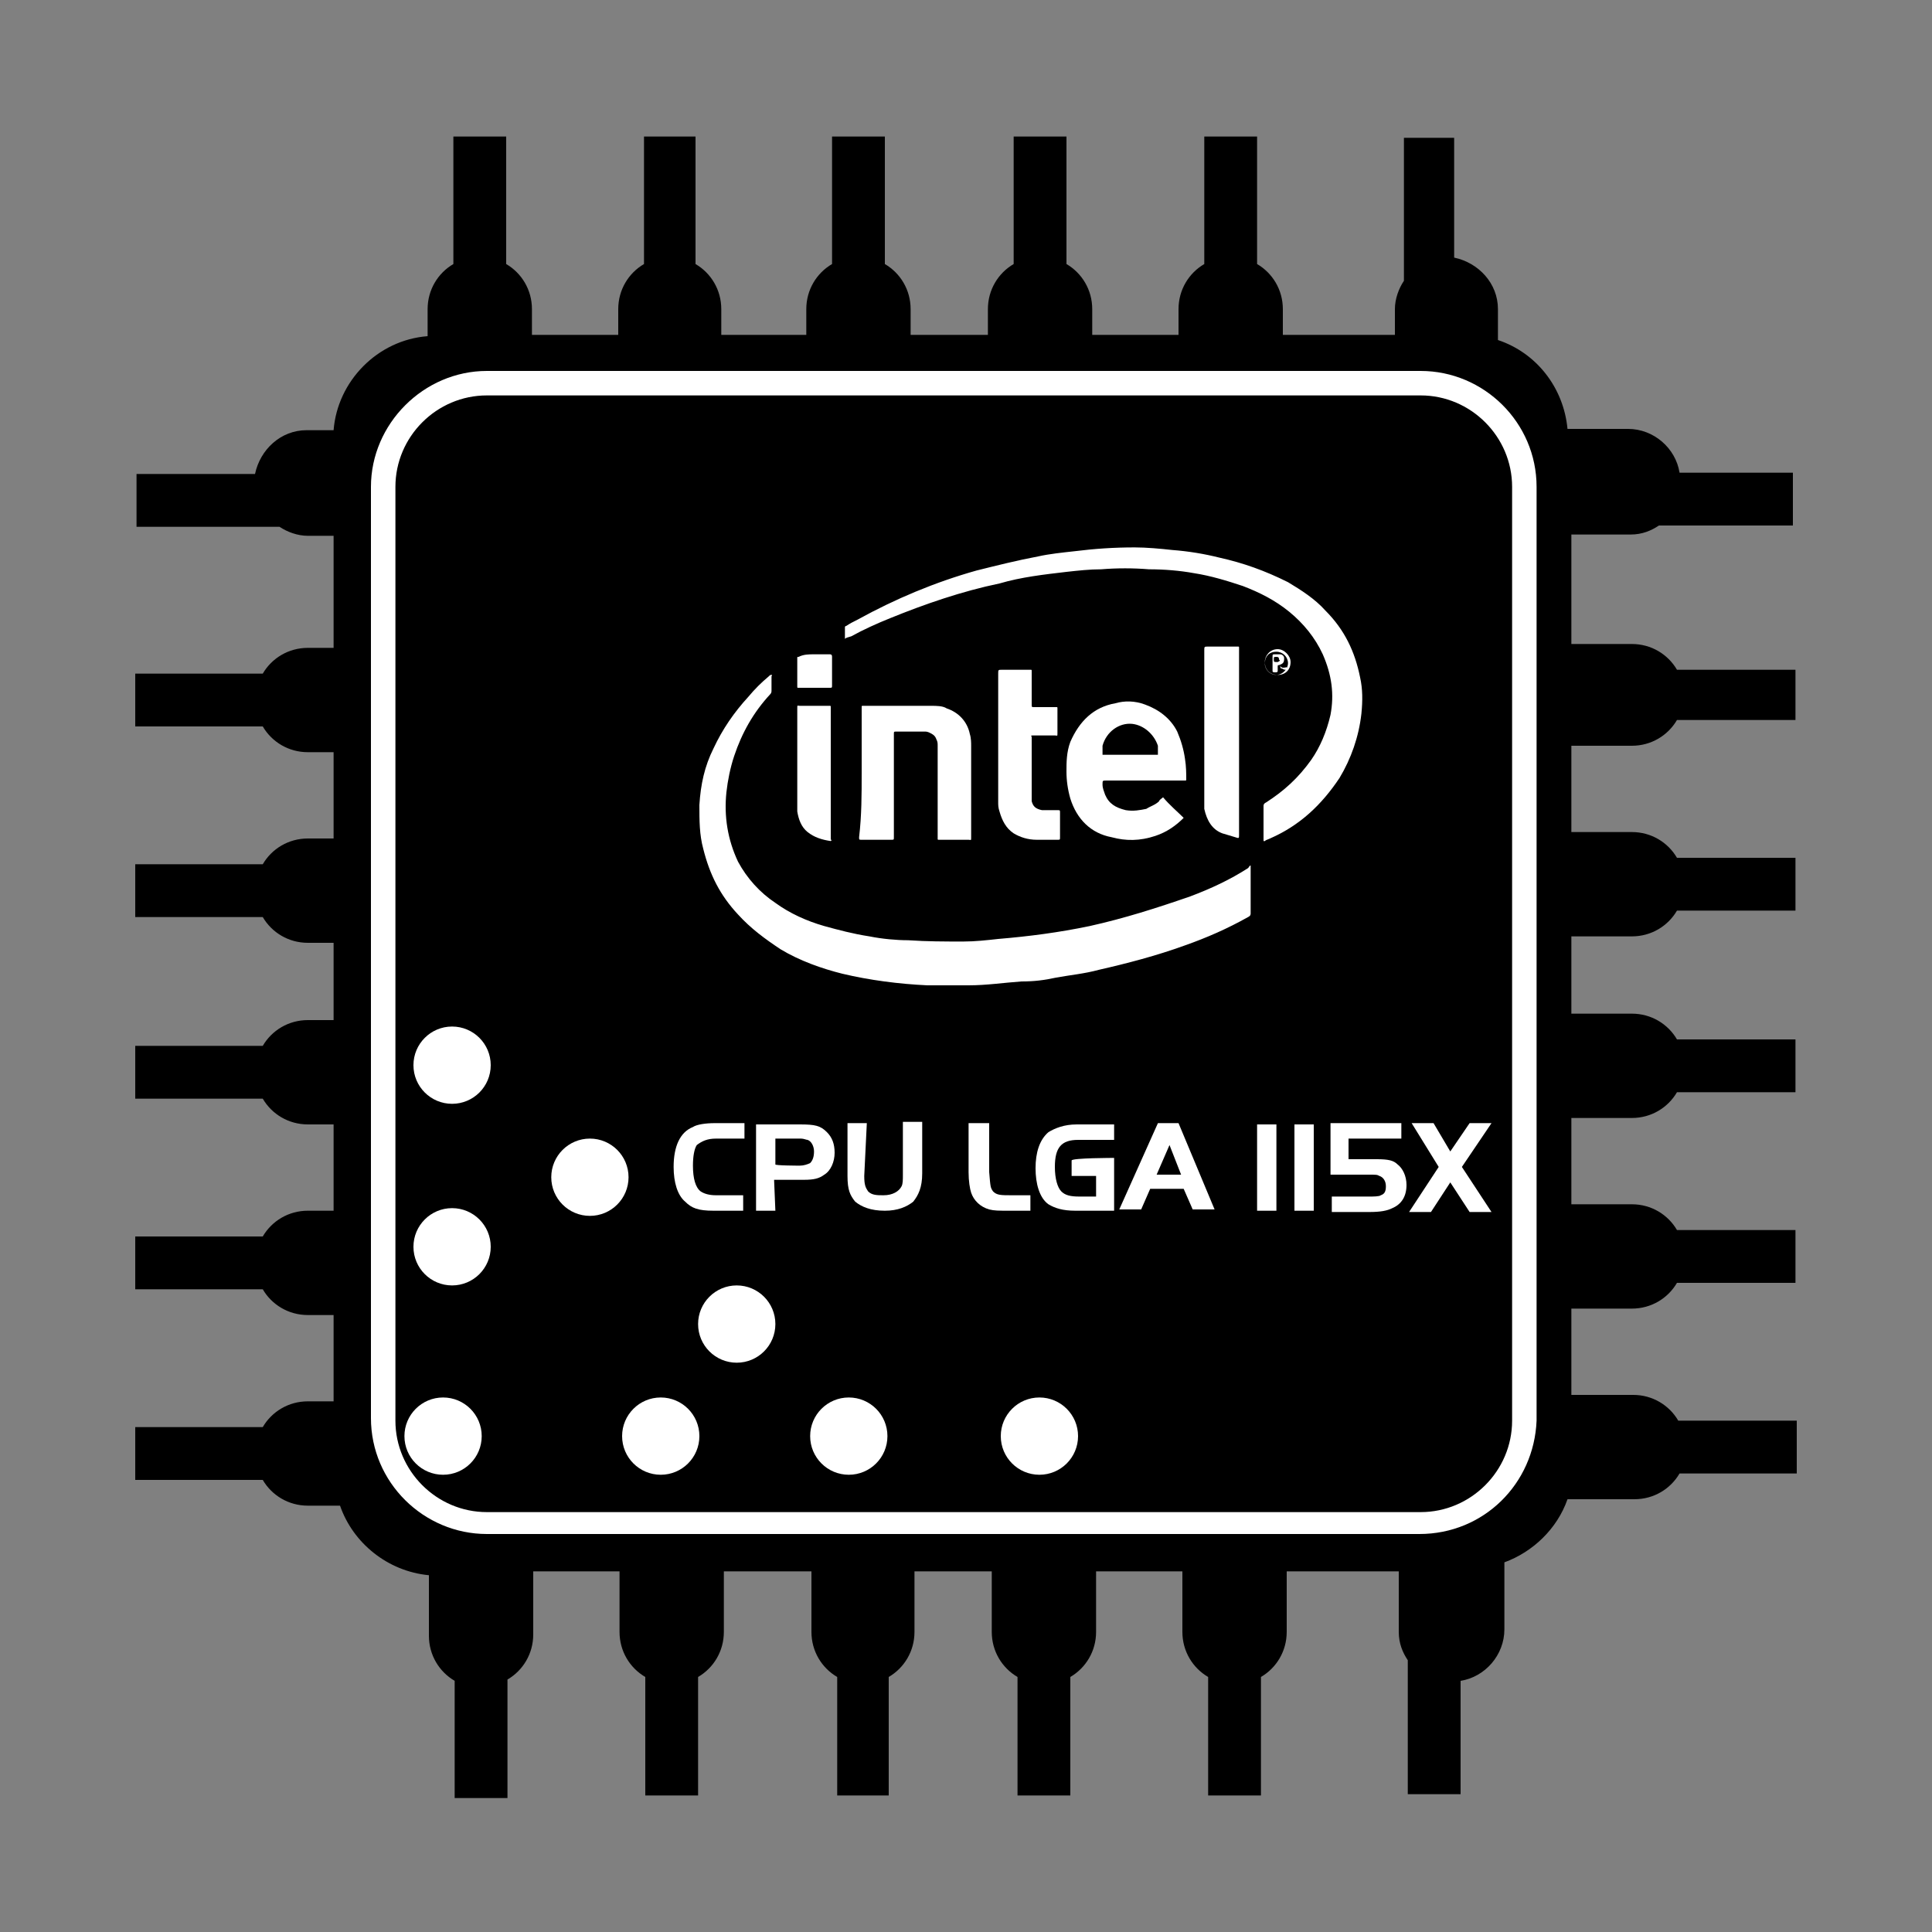
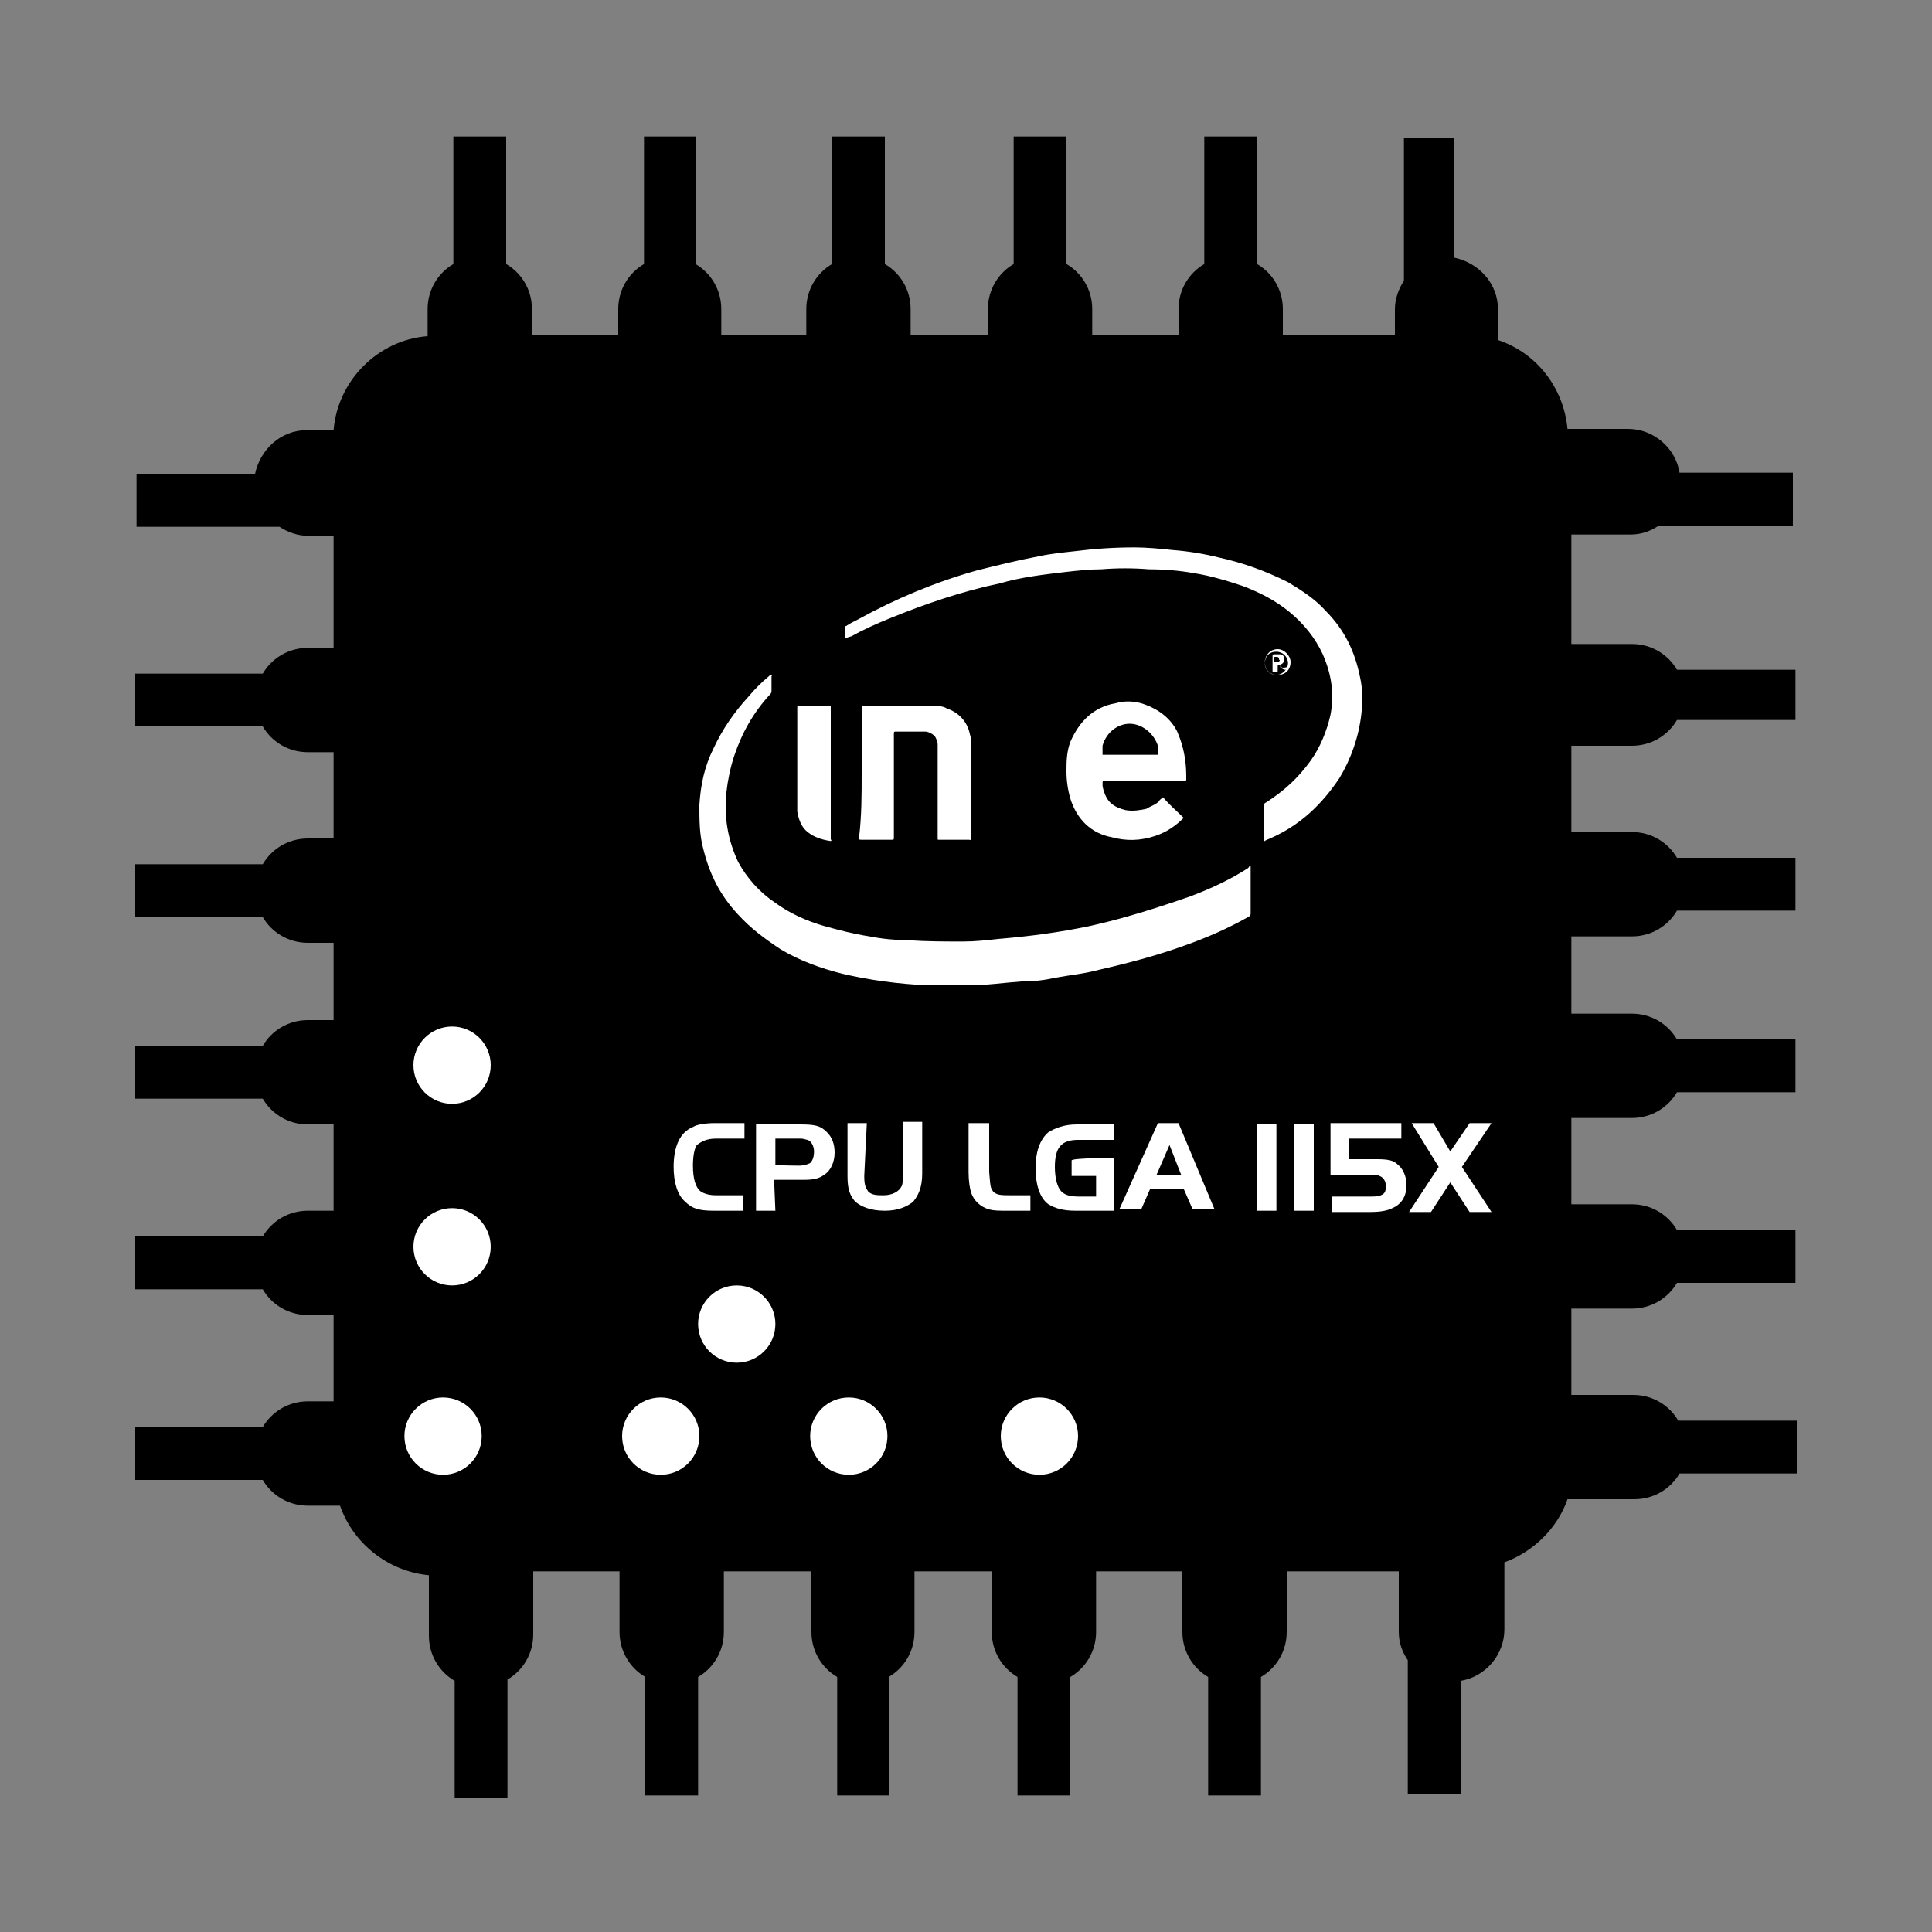
<svg xmlns="http://www.w3.org/2000/svg" version="1.1" id="Layer_1" x="0px" y="0px" viewBox="0 0 150 150" style="enable-background:new 0 0 150 150;" xml:space="preserve">
  <rect x="0" y="0" width="150" height="150" fill="#808080" stroke="none" />
  <style type="text/css">
	.st0{fill:#FFFFFF;}
</style>
  <g>
    <path d="M126.6,41.5c0.9,0,1.6-0.3,2.2-0.7h10.4v-4.1h-8.8c-0.3-1.9-2-3.4-4-3.4h-4.7c-0.3-3.2-2.4-5.9-5.4-6.9V24   c0-2-1.5-3.6-3.4-4v-9.3H109v11.1c-0.4,0.6-0.7,1.4-0.7,2.2v2h-8.7v-2c0-1.5-0.8-2.8-2-3.5v-9.9h-4.1v9.9c-1.2,0.7-2,2-2,3.5v2   h-6.7v-2c0-1.5-0.8-2.8-2-3.5v-9.9h-4.1v9.9c-1.2,0.7-2,2-2,3.5v2h-6v-2c0-1.5-0.8-2.8-2-3.5v-9.9h-4.1v9.9c-1.2,0.7-2,2-2,3.5v2   H56v-2c0-1.5-0.8-2.8-2-3.5v-9.9H50v9.9c-1.2,0.7-2,2-2,3.5v2h-6.7v-2c0-1.5-0.8-2.8-2-3.5v-9.9h-4.1v9.9c-1.2,0.7-2,2-2,3.5v2.1   c-3.9,0.3-7,3.5-7.3,7.3h-2.1c-2,0-3.6,1.5-4,3.4h-9.2v4.1h11.1c0.6,0.4,1.4,0.7,2.2,0.7h2v8.7h-2c-1.5,0-2.8,0.8-3.5,2h-9.9v4.1   h9.9c0.7,1.2,2,2,3.5,2h2v6.7h-2c-1.5,0-2.8,0.8-3.5,2h-9.9v4.1h9.9c0.7,1.2,2,2,3.5,2h2v6h-2c-1.5,0-2.8,0.8-3.5,2h-9.9v4.1h9.9   c0.7,1.2,2,2,3.5,2h2v6.7h-2c-1.5,0-2.8,0.8-3.5,2h-9.9v4.1h9.9c0.7,1.2,2,2,3.5,2h2v6.7h-2c-1.5,0-2.8,0.8-3.5,2h-9.9v4.1h9.9   c0.7,1.2,2,2,3.5,2h2.5c1,2.9,3.7,5.1,6.9,5.4v4.7c0,1.5,0.8,2.8,2,3.5v9.1h4.1v-9.2c1.2-0.7,2-2,2-3.5V122h6.7v4.7   c0,1.5,0.8,2.8,2,3.5v9.2h4.1v-9.2c1.2-0.7,2-2,2-3.5V122H63v4.7c0,1.5,0.8,2.8,2,3.5v9.2H69v-9.2c1.2-0.7,2-2,2-3.5V122h6v4.7   c0,1.5,0.8,2.8,2,3.5v9.2h4.1v-9.2c1.2-0.7,2-2,2-3.5V122h6.7v4.7c0,1.5,0.8,2.8,2,3.5v9.2h4.1v-9.2c1.2-0.7,2-2,2-3.5V122h8.7v4.7   c0,0.9,0.3,1.6,0.7,2.2v10.4h4.1v-8.8c1.9-0.3,3.4-2,3.4-4v-5.2c2.2-0.8,4.1-2.6,4.9-4.9h5.2c1.5,0,2.8-0.8,3.5-2h9.1v-4.1h-9.2   c-0.7-1.2-2-2-3.5-2H122v-6.7h4.7c1.5,0,2.8-0.8,3.5-2h9.2v-4.1h-9.2c-0.7-1.2-2-2-3.5-2H122v-6.7h4.7c1.5,0,2.8-0.8,3.5-2h9.2   v-4.1h-9.2c-0.7-1.2-2-2-3.5-2H122v-6h4.7c1.5,0,2.8-0.8,3.5-2h9.2v-4.1h-9.2c-0.7-1.2-2-2-3.5-2H122v-6.7h4.7c1.5,0,2.8-0.8,3.5-2   h9.2V52h-9.2c-0.7-1.2-2-2-3.5-2H122v-8.5H126.6z" />
    <g>
      <path d="M107.9,118.3H40.1c-5.7,0-10.4-4.7-10.4-10.4V40.1c0-5.7,4.7-10.4,10.4-10.4h67.8c5.7,0,10.4,4.7,10.4,10.4v67.8    C118.3,113.6,113.6,118.3,107.9,118.3z" />
-       <path class="st0" d="M110.2,119.1H37.8c-4.9,0-9-4-9-9V37.8c0-4.9,4.1-9,9-9h72.5c4.9,0,9,4,9,9v72.5    C119.1,115.2,115.2,119.1,110.2,119.1z M37.8,30.7c-3.9,0-7.1,3.2-7.1,7.1v72.5c0,3.9,3.2,7.1,7.1,7.1h72.5c3.9,0,7.1-3.2,7.1-7.1    V37.8c0-3.9-3.2-7.1-7.1-7.1H37.8z" />
    </g>
    <circle class="st0" cx="34.4" cy="111.5" r="3" />
    <circle class="st0" cx="51.3" cy="111.5" r="3" />
    <circle class="st0" cx="65.9" cy="111.5" r="3" />
    <circle class="st0" cx="80.7" cy="111.5" r="3" />
    <circle class="st0" cx="57.2" cy="102.8" r="3" />
-     <circle class="st0" cx="45.8" cy="91.4" r="3" />
    <circle class="st0" cx="35.1" cy="96.8" r="3" />
    <circle class="st0" cx="35.1" cy="82.7" r="3" />
    <g>
      <path class="st0" d="M97.1,67.2c0,0.1,0,0.1,0,0.2c0,1.2,0,2.3,0,3.5c0,0.1,0,0.2-0.2,0.3c-1.6,0.9-3.2,1.6-4.9,2.2    c-2.2,0.8-4.5,1.4-6.7,1.9c-1.1,0.3-2.2,0.4-3.3,0.6c-0.9,0.2-1.7,0.3-2.7,0.3c-1.4,0.1-2.7,0.3-4.1,0.3c-1,0-2.2,0-3.2,0    c-2.2-0.1-4.5-0.4-6.6-0.9c-1.6-0.4-3.3-1-4.8-1.9c-1.2-0.8-2.3-1.6-3.3-2.7c-1.4-1.5-2.2-3.1-2.7-5.1c-0.3-1.1-0.3-2.2-0.3-3.4    c0.1-1.6,0.4-3,1.1-4.4c0.7-1.5,1.6-2.8,2.7-4c0.5-0.6,1-1.1,1.6-1.6c0.1-0.1,0.1-0.1,0.2-0.1c0.1,0,0,0.1,0,0.1    c0,0.3,0,0.7,0,1.1c0,0.1,0,0.2-0.1,0.3c-1.3,1.4-2.2,3-2.8,4.8c-0.3,0.9-0.5,1.9-0.6,2.8c-0.2,1.9,0.1,3.7,0.9,5.4    c0.7,1.3,1.7,2.4,2.9,3.2c1.1,0.8,2.4,1.4,3.8,1.8c1.1,0.3,2.2,0.6,3.5,0.8c1,0.2,2.1,0.3,3,0.3c1.5,0.1,2.8,0.1,4.3,0.1    c0.9,0,1.8-0.1,2.7-0.2c2.4-0.2,4.7-0.5,7.1-1c2.7-0.6,5.2-1.4,7.8-2.3c1.6-0.6,3.1-1.3,4.5-2.2C97,67.3,97,67.2,97.1,67.2z" />
      <path class="st0" d="M65.6,49.6c0-0.3,0-0.6,0-0.9c0-0.1,0.1-0.1,0.1-0.1c0.3-0.2,0.5-0.3,0.9-0.5c2.9-1.6,6-2.9,9.2-3.8    c1.6-0.4,3.2-0.8,4.8-1.1c0.9-0.2,1.9-0.3,2.8-0.4c1.6-0.2,3.1-0.3,4.7-0.3c0.9,0,2,0.1,2.9,0.2c1.3,0.1,2.5,0.3,3.7,0.6    c1.8,0.4,3.5,1,5.3,1.9c1,0.6,2.1,1.3,2.9,2.2c1.5,1.5,2.3,3.2,2.7,5.2c0.2,0.9,0.2,1.8,0.1,2.8c-0.2,1.8-0.8,3.5-1.7,5    c-1.4,2.1-3.1,3.7-5.4,4.7c-0.2,0.1-0.3,0.1-0.4,0.2h-0.1c0-0.1,0-0.1,0-0.2c0-0.9,0-1.6,0-2.5c0-0.1,0-0.2,0.2-0.3    c1.4-0.9,2.5-1.9,3.5-3.3c0.7-1,1.2-2.2,1.5-3.5c0.3-1.6,0.1-3.1-0.6-4.7c-0.6-1.3-1.5-2.4-2.6-3.3c-1.1-0.9-2.3-1.5-3.6-2    c-1.2-0.4-2.5-0.8-3.8-1c-1.1-0.2-2.3-0.3-3.5-0.3c-1.2-0.1-2.5-0.1-3.7,0c-0.9,0-1.8,0.1-2.7,0.2c-1.7,0.2-3.5,0.4-5.2,0.9    c-2.9,0.6-5.8,1.6-8.5,2.7c-1,0.4-2.1,0.9-3,1.4C65.8,49.5,65.7,49.5,65.6,49.6z" />
      <path class="st0" d="M66.9,60c0-1.6,0-3.3,0-5v-0.1c0-0.1,0-0.1,0.1-0.1c0.3,0,0.7,0,1,0c0.1,0,0.2,0,0.3,0c1.3,0,2.6,0,4,0    c0.4,0,0.9,0,1.2,0.2c0.9,0.3,1.6,1,1.8,2c0.1,0.3,0.1,0.7,0.1,0.9c0,2.3,0,4.7,0,7.1c0,0.3,0,0.2-0.2,0.2c-0.8,0-1.5,0-2.2,0    h-0.1c-0.1,0-0.1,0-0.1-0.1c0-0.1,0-0.1,0-0.2c0-2.3,0-4.7,0-7c0-0.2,0-0.3-0.1-0.5c-0.1-0.3-0.3-0.4-0.5-0.5    c-0.2-0.1-0.3-0.1-0.4-0.1c-0.7,0-1.4,0-2.2,0c-0.2,0-0.2,0-0.2,0.2c0,0.4,0,0.8,0,1.2c0,2.2,0,4.5,0,6.7V65c0,0.2,0,0.2-0.2,0.2    c-0.8,0-1.6,0-2.3,0c-0.2,0-0.2,0-0.2-0.2C66.9,63.3,66.9,61.7,66.9,60z" />
-       <path class="st0" d="M80.1,59.5c0,0.8,0,1.6,0,2.4c0,0.1,0,0.3,0,0.3c0.1,0.4,0.3,0.6,0.8,0.7c0.3,0,0.5,0,0.9,0    c0.1,0,0.2,0,0.3,0c0.2,0,0.2,0,0.2,0.2c0,0.6,0,1.3,0,1.9c0,0.2,0,0.2-0.2,0.2c-0.5,0-1,0-1.6,0c-0.7,0-1.3-0.2-1.8-0.5    c-0.6-0.4-0.9-1-1.1-1.7c-0.1-0.3-0.1-0.5-0.1-0.7c0-3.4,0-6.7,0-10c0-0.3,0-0.3,0.3-0.3c0.8,0,1.5,0,2.2,0H80    c0.1,0,0.1,0,0.1,0.1v0.1c0,0.8,0,1.6,0,2.4v0.1c0,0.2,0,0.2,0.2,0.2c0.5,0,1,0,1.6,0H82c0.1,0,0.1,0,0.1,0.1c0,0.2,0,0.3,0,0.6    c0,0.4,0,0.9,0,1.3c0,0.3,0,0.2-0.2,0.2c-0.5,0-1,0-1.6,0h-0.1c-0.1,0-0.2,0-0.1,0.1v0.1C80.1,57.9,80.1,58.8,80.1,59.5z" />
-       <path class="st0" d="M96.2,57.7c0,2.3,0,4.7,0,7.1c0,0.3,0,0.3-0.3,0.2c-0.3-0.1-0.7-0.2-1-0.3c-0.8-0.3-1.2-1-1.4-1.9    c0-0.2,0-0.3,0-0.6c0-3.9,0-7.8,0-11.7c0-0.3,0-0.3,0.3-0.3c0.8,0,1.5,0,2.2,0h0.1c0.1,0,0.1,0,0.1,0.1c0,0.1,0,0.1,0,0.2    C96.2,53.1,96.2,55.4,96.2,57.7z" />
      <path class="st0" d="M64.5,65.3c-0.7-0.1-1.3-0.3-1.8-0.7c-0.5-0.4-0.7-1-0.8-1.6c0-0.2,0-0.4,0-0.6c0-2.5,0-4.9,0-7.4    c0-0.3,0-0.2,0.2-0.2c0.8,0,1.5,0,2.2,0h0.1c0.1,0,0.1,0,0.1,0.1V55c0,3.4,0,6.7,0,10.2C64.6,65.2,64.6,65.2,64.5,65.3z" />
-       <path class="st0" d="M63.2,50.8c0.4,0,0.8,0,1.2,0c0.1,0,0.2,0,0.2,0.2c0,0.8,0,1.5,0,2.2c0,0.2,0,0.2-0.2,0.2c-0.8,0-1.6,0-2.4,0    c-0.1,0-0.1,0-0.1-0.1c0-0.8,0-1.6,0-2.2c0-0.1,0-0.1,0.1-0.1C62.4,50.8,62.8,50.8,63.2,50.8z" />
      <g>
        <path class="st0" d="M99.2,50.4c-0.6,0-1,0.5-1,1c0,0.6,0.4,1,1,1s1-0.4,1-1C100.2,50.9,99.7,50.4,99.2,50.4z M99.1,52.4     c-0.5,0-0.9-0.4-0.9-0.9c0-0.5,0.3-0.9,0.9-0.9c0.5,0,0.9,0.4,0.9,0.9C100,51.9,99.6,52.4,99.1,52.4z" />
        <path class="st0" d="M99.4,51.6C99.4,51.6,99.4,51.5,99.4,51.6c0.3-0.1,0.3-0.3,0.3-0.5c0-0.2-0.2-0.3-0.3-0.3     c-0.2,0-0.3,0-0.4,0c-0.2,0-0.2,0-0.2,0.2c0,0.3,0,0.5,0,0.9c0,0.1,0,0.1,0,0.2s0.1,0.1,0.2,0.1s0.2,0,0.2-0.1c0-0.1,0-0.2,0-0.3     c0-0.1,0-0.2,0.1-0.2C99.2,51.6,99.2,51.7,99.4,51.6c0,0.2,0,0.3,0.1,0.3s0.1,0.1,0.3,0.1c0.1,0,0.2,0,0.1-0.2     C99.5,51.9,99.4,51.8,99.4,51.6z M99.2,51.4L99.2,51.4c-0.3,0-0.3,0-0.3-0.2s0-0.2,0.2-0.2c0.2,0,0.2,0.1,0.2,0.2     C99.4,51.3,99.4,51.3,99.2,51.4z" />
      </g>
      <path class="st0" d="M92,58.9c-0.1-0.7-0.3-1.4-0.6-2.1c-0.5-1-1.4-1.7-2.5-2.1c-0.8-0.3-1.6-0.3-2.3-0.1c-1.7,0.3-2.8,1.4-3.5,3    c-0.3,0.8-0.3,1.6-0.3,2.3c0,0.7,0.1,1.4,0.3,2.1c0.5,1.6,1.6,2.7,3.2,3c1.1,0.3,2.2,0.3,3.4-0.1c0.9-0.3,1.6-0.8,2.2-1.4    c-0.5-0.5-1.1-1-1.6-1.6c-0.1,0.1-0.3,0.2-0.3,0.3c-0.3,0.3-0.7,0.4-1,0.6c-0.5,0.1-1,0.2-1.6,0.1c-0.8-0.2-1.3-0.5-1.6-1.2    c-0.1-0.3-0.2-0.5-0.2-0.8s0-0.3,0.3-0.3c2.1,0,4.1,0,6.2,0H92c0.1,0,0.1,0,0.1-0.1C92.1,60.1,92.1,59.5,92,58.9z M89.9,58.6h-4.3    v-0.7c0.3-1.1,1.3-1.8,2.3-1.7c0.9,0.1,1.7,0.8,2,1.7C89.9,58.2,89.9,58.4,89.9,58.6z" />
    </g>
    <g>
      <path class="st0" d="M57.7,94h-2.3c-1.2,0-1.7-0.2-2.2-0.7c-0.6-0.5-0.9-1.5-0.9-2.7c0-1.6,0.5-2.7,1.5-3.1c0.3-0.2,1-0.3,1.7-0.3    h2.3v1.2h-2.2c-0.7,0-1.1,0.2-1.5,0.5c-0.2,0.3-0.3,0.9-0.3,1.6c0,1,0.2,1.7,0.6,2c0.3,0.2,0.7,0.3,1.2,0.3h2.1    C57.7,92.8,57.7,94,57.7,94z" />
      <path class="st0" d="M60.2,94h-1.5v-6.7h3.4c1.2,0,1.6,0.1,2.1,0.6c0.4,0.4,0.6,0.9,0.6,1.6c0,0.7-0.3,1.4-0.8,1.7    c-0.4,0.3-0.8,0.4-1.6,0.4h-2.3L60.2,94L60.2,94z M62.1,90.5c0.3,0,0.6-0.1,0.8-0.2c0.2-0.2,0.3-0.5,0.3-0.9    c0-0.4-0.2-0.8-0.5-0.9c-0.1,0-0.3-0.1-0.5-0.1h-2v2C60.1,90.5,62.1,90.5,62.1,90.5z" />
      <path class="st0" d="M67.1,91.3c0,0.7,0.1,0.9,0.3,1.2c0.3,0.3,0.7,0.3,1.2,0.3c0.7,0,1.2-0.3,1.4-0.7c0.1-0.2,0.1-0.5,0.1-0.9    v-4.1h1.5v4c0,1.1-0.3,1.7-0.7,2.2c-0.5,0.4-1.2,0.7-2.2,0.7c-1.1,0-1.8-0.3-2.3-0.7c-0.4-0.5-0.6-0.9-0.6-2v-4.1h1.5L67.1,91.3    L67.1,91.3z" />
      <path class="st0" d="M76.8,87.2V91c0.1,1.2,0.1,1.2,0.3,1.5c0.3,0.3,0.6,0.3,1.5,0.3H80v1.2h-1.6c-0.9,0-1.2,0-1.6-0.1    c-0.7-0.2-1.2-0.7-1.4-1.3c-0.1-0.3-0.2-0.9-0.2-1.6v-3.8H76.8z" />
      <path class="st0" d="M86.5,89.9V94h-3c-1,0-1.6-0.2-2.1-0.5c-0.7-0.5-1-1.6-1-2.8s0.3-2.2,1-2.8c0.5-0.3,1.2-0.6,2.2-0.6h2.9v1.2    h-2.8c-1.3,0-1.8,0.6-1.8,2.1c0,0.9,0.2,1.6,0.5,1.9c0.3,0.3,0.7,0.4,1.4,0.4h1.3v-1.6h-1.9v-1.2C83.2,89.9,86.5,89.9,86.5,89.9z" />
      <path class="st0" d="M89.9,87.2h1.6l2.8,6.7h-1.7l-0.7-1.6h-2.6l-0.7,1.6h-1.7L89.9,87.2z M89.8,91.2h1.9l-0.9-2.3L89.8,91.2z" />
      <path class="st0" d="M97.6,94v-6.7h1.5V94H97.6z" />
      <path class="st0" d="M100.5,94v-6.7h1.5V94H100.5z" />
      <path class="st0" d="M108.8,88.4h-4.1v1.6h2.2c0.9,0,1.3,0.1,1.6,0.4c0.4,0.3,0.7,0.9,0.7,1.6c0,0.9-0.4,1.5-1.1,1.8    c-0.4,0.2-0.9,0.3-1.8,0.3h-2.9v-1.2h2.9c0.3,0,0.8,0,0.9-0.1c0.3-0.1,0.4-0.3,0.4-0.7s-0.2-0.7-0.5-0.8c-0.2-0.1-0.2-0.1-0.9-0.1    h-2.9v-4h5.5V88.4z" />
      <path class="st0" d="M109.6,87.2h1.7l1.3,2.2l1.5-2.2h1.7l-2.3,3.4l2.3,3.5h-1.7l-1.5-2.3l-1.5,2.3h-1.7l2.3-3.5L109.6,87.2z" />
    </g>
  </g>
</svg>